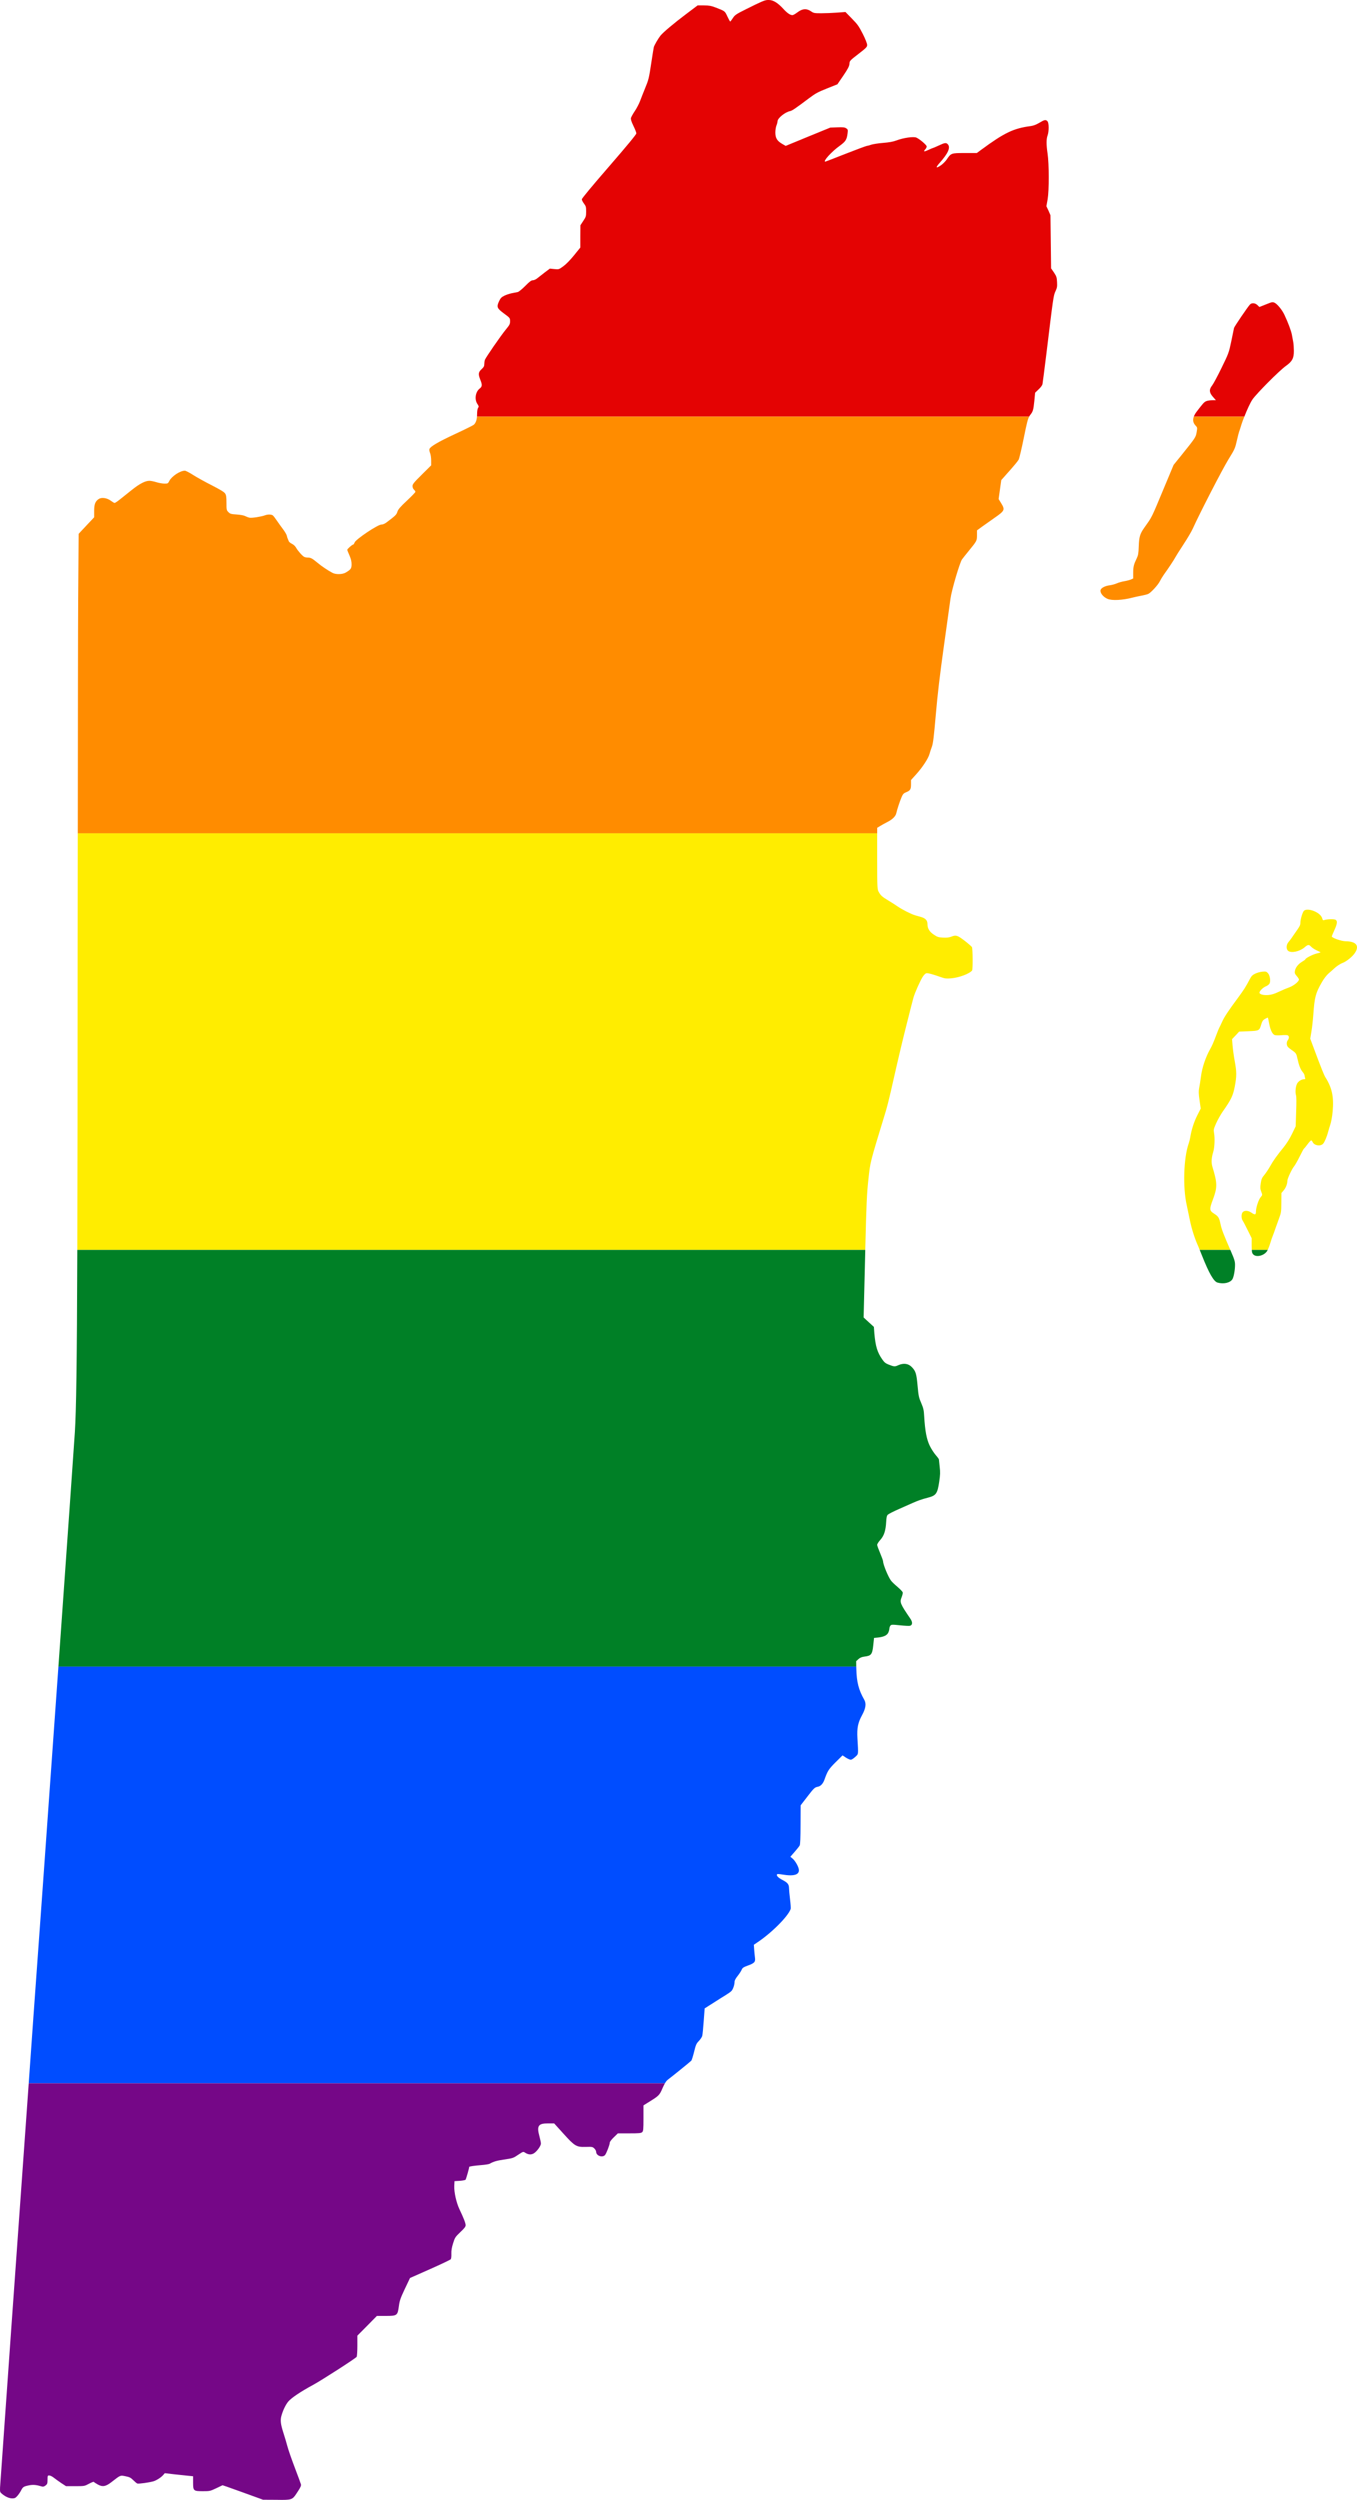
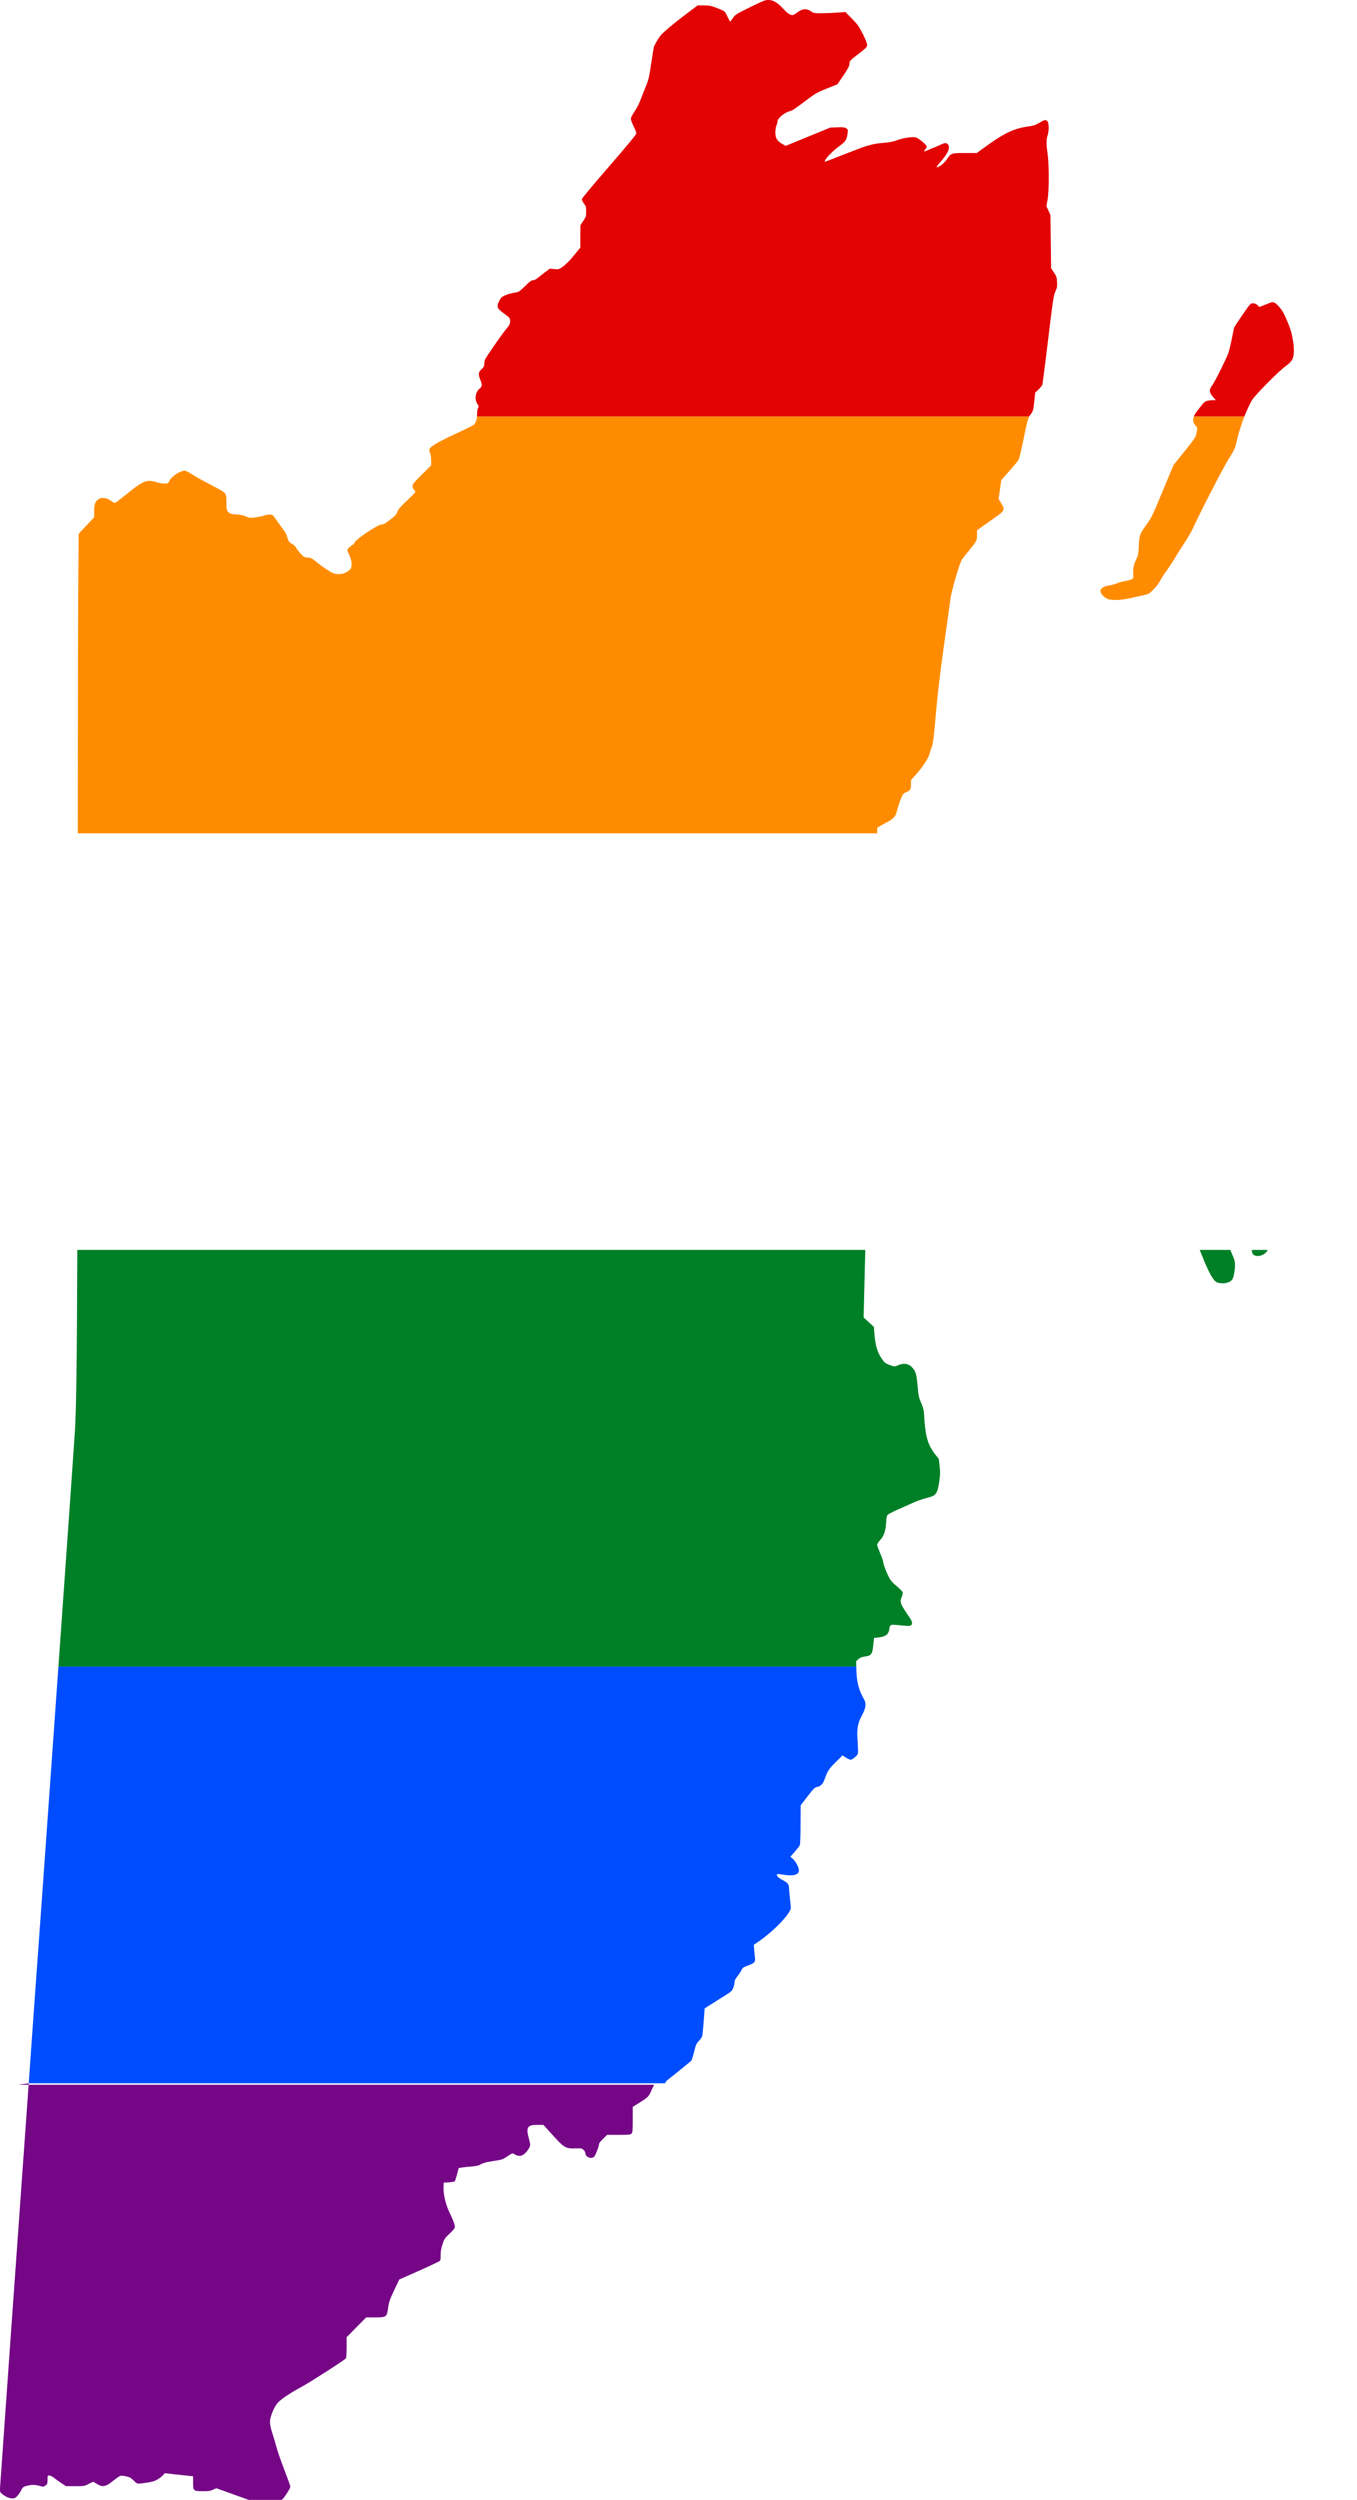
<svg xmlns="http://www.w3.org/2000/svg" xmlns:ns1="http://www.inkscape.org/namespaces/inkscape" xmlns:ns2="http://sodipodi.sourceforge.net/DTD/sodipodi-0.dtd" width="541.297" height="997.031" viewBox="0 0 541.297 997.031" id="svg2" version="1.1" ns1:version="0.48.1 " ns2:docname="ZZ1.svg">
  <defs id="defs18" />
  <ns2:namedview pagecolor="#ffffff" bordercolor="#666666" borderopacity="1" objecttolerance="10" gridtolerance="10" guidetolerance="10" ns1:pageopacity="0" ns1:pageshadow="2" ns1:window-width="1280" ns1:window-height="1004" id="namedview16" showgrid="false" fit-margin-top="0" fit-margin-left="0" fit-margin-right="0" fit-margin-bottom="0" ns1:zoom="0.5" ns1:cx="162.41176" ns1:cy="338.11961" ns1:window-x="-8" ns1:window-y="-8" ns1:window-maximized="1" ns1:current-layer="svg2" />
  <path style="fill:#e40303" d="m 306.146,0 c -1.281,0.097 -2.568,0.686 -8.531,3.656 -4.029,2.007 -4.46,2.306 -5.281,3.562 -0.492,0.754 -0.972,1.375 -1.062,1.375 -0.09,0 -0.611,-0.92 -1.125,-2.031 -1.011,-2.186 -0.924,-2.108 -4.75,-3.594 -1.623,-0.63 -2.471,-0.796 -4.562,-0.812 l -2.562,0 -4.562,3.438 c -4.735,3.557 -9.231,7.319 -10.281,8.656 -0.924,1.176 -2.446,3.816 -2.625,4.531 -0.088,0.351 -0.522,3.057 -0.969,6.031 -0.977,6.502 -1.101,6.975 -2.594,10.594 -0.644,1.562 -1.502,3.741 -1.906,4.844 -0.404,1.103 -1.367,2.937 -2.125,4.062 -0.758,1.125 -1.436,2.369 -1.531,2.75 -0.121,0.483 0.161,1.419 0.969,3.094 0.639,1.323 1.187,2.684 1.188,3.031 0,0.419 -3.652,4.853 -10.875,13.188 -6.939,8.007 -10.88,12.744 -10.875,13.125 0.004,0.329 0.407,1.1 0.875,1.719 0.757,1.002 0.845,1.351 0.844,3.156 -8e-4,1.885 -0.094,2.151 -1.156,3.75 l -1.125,1.719 -0.031,4.438 0,4.438 -2.5,3.094 c -1.523,1.879 -3.187,3.584 -4.281,4.375 -1.785,1.291 -1.809,1.308 -3.594,1.125 l -1.781,-0.188 -2,1.5 c -1.095,0.834 -2.453,1.899 -3,2.344 -0.564,0.458 -1.327,0.812 -1.781,0.812 -0.623,1e-4 -1.309,0.51 -3.062,2.281 -1.243,1.255 -2.573,2.328 -2.938,2.406 -0.365,0.078 -1.431,0.286 -2.375,0.469 -0.944,0.182 -2.311,0.651 -3.062,1.031 -1.139,0.576 -1.49,0.959 -2.094,2.281 -1.001,2.192 -0.784,2.721 2.094,4.844 2.301,1.697 2.333,1.749 2.344,3 0.01,1.134 -0.174,1.49 -1.719,3.375 -2.01,2.454 -7.926,11.012 -8.312,12.031 -0.145,0.383 -0.25,1.149 -0.25,1.719 0,0.814 -0.227,1.228 -1,1.938 -1.388,1.274 -1.492,2.033 -0.594,4.281 0.831,2.08 0.796,2.713 -0.281,3.562 -1.679,1.323 -2.102,4.313 -0.875,6.125 0.586,0.865 0.619,1.069 0.281,1.531 -0.237,0.325 -0.406,1.27 -0.406,2.469 0,0.373 -0.004,0.701 -0.031,1.031 l 220.25,0 c 0.115,-0.201 0.205,-0.389 0.344,-0.562 1.187,-1.48 1.326,-1.924 1.719,-5.688 l 0.312,-3.281 1.375,-1.312 c 0.821,-0.772 1.46,-1.61 1.562,-2.125 0.094,-0.473 0.78,-5.714 1.5,-11.625 2.823,-23.167 2.867,-23.668 3.688,-25.406 0.652,-1.381 0.718,-1.912 0.625,-3.656 -0.096,-1.798 -0.183,-2.229 -1.188,-3.75 l -1.188,-1.719 -0.125,-10.594 -0.125,-10.594 -0.781,-1.812 -0.844,-1.781 0.5,-2.812 c 0.594,-3.521 0.582,-14.027 -0.031,-18.188 -0.519,-3.524 -0.526,-5.757 0,-7.219 0.59,-1.64 0.573,-4.987 -0.031,-5.656 -0.681,-0.753 -1.182,-0.654 -3.25,0.594 -1.244,0.75 -2.375,1.175 -3.438,1.312 -6.839,0.886 -10.532,2.656 -19.812,9.5 l -1.688,1.25 -4.812,0 c -5.457,0 -5.442,0.018 -7.188,2.562 -0.537,0.782 -1.539,1.794 -2.25,2.281 -2.139,1.466 -2.347,1.087 -0.5,-1 3.3,-3.727 4.332,-6.045 3.188,-7.312 -0.662,-0.733 -1.186,-0.675 -3.625,0.469 -1.176,0.552 -2.237,1 -2.344,1 -0.107,1e-4 -0.884,0.34 -1.75,0.75 -1.754,0.831 -2.183,0.751 -1.281,-0.219 0.331,-0.355 0.563,-0.873 0.562,-1.156 0,-0.564 -2.756,-2.929 -4.125,-3.531 -1.122,-0.493 -5.157,0.084 -7.906,1.125 -1.376,0.521 -2.927,0.793 -5.469,1 -1.944,0.158 -4.068,0.509 -4.75,0.75 -0.682,0.241 -1.412,0.438 -1.625,0.438 -0.213,0 -4.001,1.391 -8.406,3.125 -4.406,1.734 -8.074,3.156 -8.156,3.156 -1.116,-1e-4 2.528,-4.018 5.688,-6.281 2.381,-1.706 2.889,-2.494 3.188,-4.938 0.187,-1.528 0.131,-1.638 -0.562,-2.094 -0.597,-0.392 -1.262,-0.461 -3.531,-0.375 l -2.781,0.094 -8.938,3.656 -8.875,3.656 -1.406,-0.812 c -2.019,-1.187 -2.719,-2.313 -2.719,-4.562 0,-1.006 0.233,-2.278 0.469,-2.844 0.236,-0.566 0.406,-1.267 0.406,-1.562 0,-1.258 2.909,-3.642 5,-4.094 0.835,-0.18 1.866,-0.852 7.719,-5.25 2.374,-1.784 3.459,-2.382 7,-3.781 l 4.156,-1.656 2.375,-3.469 c 1.877,-2.781 2.367,-3.74 2.438,-4.719 0.087,-1.195 0.135,-1.262 3.562,-3.906 3.133,-2.417 3.493,-2.801 3.5,-3.594 0.005,-0.534 -0.669,-2.306 -1.75,-4.438 -1.574,-3.103 -2.139,-3.854 -4.375,-6.125 l -2.531,-2.594 -3.344,0.25 c -1.823,0.137 -4.629,0.249 -6.281,0.25 -2.804,0 -3.062,-0.051 -4.125,-0.781 -1.764,-1.211 -3.399,-1.089 -5.344,0.375 -0.838,0.63 -1.744,1.156 -2.031,1.156 -0.924,10e-5 -2.094,-0.794 -3.594,-2.438 C 310.297,1.156 308.442,0 306.708,0 l -0.562,0 z m 201.438,120.531 c -0.489,0.022 -1.167,0.284 -2.625,0.875 l -2.594,1.031 -0.781,-0.75 c -0.932,-0.894 -2.302,-0.991 -3,-0.219 -1.013,1.121 -6.225,8.795 -6.344,9.344 -0.069,0.318 -0.553,2.712 -1.094,5.312 -0.961,4.62 -1.083,4.854 -3.875,10.594 -1.572,3.231 -3.263,6.387 -3.75,7 -1.298,1.633 -1.193,2.849 0.312,4.562 l 1.188,1.344 -1.5,0 c -0.805,0 -1.869,0.161 -2.375,0.375 -0.839,0.355 -1.361,0.966 -3.906,4.312 -0.496,0.652 -0.812,1.267 -1.031,1.844 l 20.156,0 c 1.051,-2.664 2.388,-5.616 3.219,-6.812 1.715,-2.469 10.707,-11.502 13.281,-13.344 2.626,-1.879 3.274,-3.114 3.25,-6.125 -0.009,-1.188 -0.117,-2.759 -0.25,-3.469 -0.133,-0.709 -0.373,-2.008 -0.531,-2.875 -0.287,-1.572 -1.581,-5.011 -3,-8 -0.962,-2.026 -2.882,-4.346 -3.969,-4.812 -0.288,-0.124 -0.488,-0.2 -0.781,-0.188 z" id="rect4" ns1:connector-curvature="0" />
  <path style="fill:#ff8c00" d="m 190.271,166.156 c -0.127,1.514 -0.557,2.606 -1.281,3.25 -0.297,0.264 -3.591,1.895 -7.312,3.625 -6.902,3.208 -10.061,5.072 -10.375,6.062 -0.097,0.305 0.007,1.011 0.25,1.594 0.248,0.596 0.438,1.925 0.438,3 l 0,1.906 -3.719,3.688 c -3.213,3.189 -3.719,3.808 -3.719,4.594 0,0.546 0.251,1.126 0.594,1.438 0.315,0.285 0.563,0.658 0.562,0.844 0,0.186 -1.534,1.773 -3.406,3.531 -2.698,2.533 -3.476,3.446 -3.781,4.406 -0.382,1.2 -0.744,1.56 -4.375,4.281 -0.704,0.528 -1.469,0.844 -2.062,0.844 -1.418,-1e-4 -10.194,5.886 -10.625,7.125 -0.17,0.488 -0.465,0.875 -0.625,0.875 -0.394,0 -2.313,1.712 -2.312,2.062 0,0.154 0.403,1.173 0.875,2.25 0.607,1.385 0.844,2.404 0.844,3.5 0,1.691 -0.281,2.096 -2.312,3.312 -1.297,0.777 -3.97,0.85 -5.312,0.125 -2.068,-1.116 -4.251,-2.598 -5.906,-3.969 -2.175,-1.8 -2.769,-2.125 -3.906,-2.125 -0.493,0 -1.154,-0.113 -1.469,-0.281 -0.782,-0.42 -2.544,-2.43 -3.25,-3.688 -0.34,-0.606 -1.025,-1.233 -1.656,-1.531 -0.592,-0.28 -1.166,-0.76 -1.25,-1.031 -0.084,-0.272 -0.249,-0.665 -0.375,-0.906 -0.126,-0.242 -0.304,-0.845 -0.406,-1.312 -0.103,-0.468 -0.784,-1.617 -1.5,-2.562 -0.716,-0.946 -1.831,-2.492 -2.469,-3.438 -0.638,-0.946 -1.348,-1.865 -1.594,-2.062 -0.547,-0.439 -2.014,-0.474 -3.094,-0.062 -1.495,0.569 -5.313,1.164 -6.219,0.969 -0.496,-0.107 -1.278,-0.404 -1.75,-0.656 -0.494,-0.264 -1.929,-0.529 -3.375,-0.625 -2.238,-0.148 -2.586,-0.241 -3.281,-0.938 -0.747,-0.749 -0.781,-0.911 -0.781,-3.719 0,-2.414 -0.111,-3.082 -0.562,-3.75 -0.378,-0.559 -2.01,-1.558 -5.281,-3.219 -2.609,-1.325 -5.959,-3.176 -7.438,-4.125 -1.479,-0.949 -2.966,-1.719 -3.312,-1.719 -1.872,-1e-4 -5.245,2.211 -6.188,4.062 -0.532,1.045 -0.604,1.094 -1.938,1.094 -0.769,0 -2.221,-0.249 -3.219,-0.562 -0.997,-0.313 -2.262,-0.568 -2.812,-0.562 -1.693,0.016 -3.877,1.144 -7.062,3.688 -1.678,1.34 -3.841,3.064 -4.781,3.812 -0.941,0.749 -1.852,1.344 -2.031,1.344 -0.179,0 -0.856,-0.409 -1.531,-0.906 -1.525,-1.124 -3.657,-1.426 -4.781,-0.688 -1.405,0.922 -1.843,2.079 -1.844,4.812 l 0,2.5 -3.094,3.281 -3.094,3.312 -0.188,25.844 c -0.077,10.472 -0.116,49.741 -0.156,93.594 l 318.875,0 0,-2.188 1.125,-0.688 c 0.596,-0.377 1.896,-1.099 2.875,-1.594 2.106,-1.065 3.359,-2.31 3.625,-3.562 0.289,-1.359 1.42,-4.795 2.125,-6.438 0.502,-1.169 0.849,-1.526 1.719,-1.875 1.725,-0.691 2.03,-1.159 2.031,-3.156 l 0,-1.75 2,-2.219 c 2.575,-2.825 4.931,-6.446 5.375,-8.188 0.19,-0.748 0.652,-2.071 0.969,-2.938 0.448,-1.225 0.788,-4.017 1.531,-12.594 0.694,-8.014 1.558,-15.51 3.219,-27.375 1.258,-8.984 2.465,-17.565 2.656,-19.062 0.412,-3.219 3.679,-14.345 4.594,-15.625 0.338,-0.473 1.587,-2.035 2.781,-3.5 3.12,-3.829 3.186,-3.921 3.188,-6.125 l 0,-1.938 1.781,-1.312 c 0.983,-0.72 3.331,-2.372 5.219,-3.688 4.095,-2.853 4.252,-3.192 2.625,-5.875 l -1,-1.625 0.531,-3.781 0.531,-3.781 3.219,-3.625 c 1.782,-1.991 3.456,-4.029 3.719,-4.531 0.263,-0.502 1.189,-4.428 2.062,-8.75 1.185,-5.867 1.591,-7.47 2.125,-8.406 l -220.25,0 z m 285.938,0 c -0.514,1.354 -0.308,2.514 0.688,3.562 0.734,0.772 0.745,0.858 0.438,2.656 -0.347,2.032 -0.425,2.146 -6.125,9.25 l -3.062,3.781 -3.5,8.375 c -5.61,13.424 -4.861,11.95 -8.25,16.75 -1.651,2.339 -2.032,3.617 -2.156,7.312 -0.098,2.917 -0.228,3.63 -0.844,4.906 -1.115,2.312 -1.375,3.275 -1.375,5.719 l 0,2.25 -0.906,0.406 c -0.529,0.222 -1.73,0.535 -2.656,0.688 -0.926,0.152 -2.261,0.527 -2.969,0.844 -0.708,0.317 -2.01,0.673 -2.875,0.781 -1.761,0.221 -3.333,1.022 -3.594,1.844 -0.346,1.094 0.974,2.791 2.75,3.562 1.761,0.765 6.055,0.542 10,-0.5 0.865,-0.229 2.492,-0.581 3.594,-0.781 1.101,-0.2 2.325,-0.515 2.719,-0.719 1.136,-0.587 3.865,-3.588 4.562,-5 0.35,-0.709 1.053,-1.885 1.562,-2.594 1.951,-2.717 4.078,-5.932 4.562,-6.875 0.278,-0.54 1.753,-2.874 3.25,-5.156 1.497,-2.283 3.185,-5.096 3.719,-6.281 2.773,-6.154 11.927,-23.924 14.281,-27.719 2.58,-4.16 2.679,-4.497 3.375,-7.594 0.401,-1.782 0.807,-3.327 0.875,-3.438 0.068,-0.111 0.509,-1.453 0.969,-3 0.258,-0.87 0.686,-1.92 1.125,-3.031 l -20.156,0 z" id="rect6" ns1:connector-curvature="0" />
-   <path style="fill:#ffed00" d="m 31.021,332.344 c -0.014,15.686 -0.058,29.948 -0.062,46.5 -0.014,53.405 -0.039,91.77 -0.125,119.656 l 314.312,0 c 0.456,-18.655 0.639,-22.546 1.25,-28.094 0.804,-7.298 0.456,-5.961 6.938,-27.219 0.48,-1.576 1.386,-5.163 2.031,-8 0.645,-2.837 1.656,-7.352 2.281,-10.031 0.625,-2.679 1.426,-6.05 1.75,-7.469 0.638,-2.793 4.321,-17.445 4.969,-19.781 0.534,-1.927 2.765,-6.916 3.75,-8.406 0.437,-0.662 1.044,-1.264 1.375,-1.344 0.597,-0.144 2.726,0.442 6.031,1.625 1.431,0.512 2.087,0.562 3.875,0.406 3.212,-0.28 7.423,-1.858 8.375,-3.156 0.309,-0.421 0.252,-8.692 -0.062,-9.281 -0.148,-0.277 -1.461,-1.431 -2.938,-2.562 -2.901,-2.223 -3.432,-2.373 -5.375,-1.594 -0.806,0.323 -1.797,0.419 -3.25,0.344 -1.821,-0.095 -2.232,-0.226 -3.625,-1.156 -1.786,-1.192 -2.562,-2.474 -2.562,-4.25 0,-1.43 -0.769,-2.295 -2.562,-2.812 -0.708,-0.204 -1.762,-0.493 -2.312,-0.656 -1.679,-0.498 -5.187,-2.28 -7,-3.531 -0.944,-0.651 -2.617,-1.713 -3.719,-2.375 -2.489,-1.496 -2.98,-1.942 -3.781,-3.312 -0.633,-1.083 -0.687,-1.198 -0.688,-13.406 l 0,-10.094 -318.875,0 z m 490.25,30.469 c -0.538,0.049 -0.946,0.224 -1.188,0.5 -0.558,0.636 -1.375,3.42 -1.375,4.719 0,0.962 -0.212,1.385 -2.25,4.25 -0.504,0.709 -1.112,1.606 -1.375,2 -0.264,0.394 -0.827,1.086 -1.188,1.531 -0.89,1.1 -0.88,2.851 0,3.469 1.293,0.907 4.595,0.169 6.469,-1.438 1.39,-1.192 1.748,-1.228 2.656,-0.25 0.382,0.411 1.361,1.069 2.188,1.438 0.826,0.368 1.531,0.707 1.531,0.781 0,0.074 -0.686,0.294 -1.5,0.469 -1.496,0.322 -4.531,1.873 -4.531,2.312 0,0.131 -0.61,0.556 -1.312,0.969 -1.557,0.914 -2.661,2.368 -2.875,3.688 -0.133,0.819 -0.02,1.157 0.719,2 0.489,0.557 0.906,1.183 0.906,1.406 0,0.791 -2.149,2.526 -3.875,3.125 -0.937,0.325 -2.793,1.109 -4.125,1.75 -1.758,0.846 -2.951,1.208 -4.25,1.312 -1.896,0.152 -3.5,-0.274 -3.5,-0.938 0,-0.675 1.411,-2.07 2.562,-2.531 0.622,-0.249 1.254,-0.751 1.438,-1.094 0.525,-0.982 0.175,-3.295 -0.625,-4.156 -0.616,-0.663 -0.835,-0.72 -2.25,-0.594 -0.865,0.078 -2.141,0.454 -2.875,0.812 -1.077,0.525 -1.489,0.957 -2.156,2.25 -1.466,2.841 -2.461,4.384 -4.656,7.344 -3.963,5.342 -5.515,7.718 -6.344,9.594 -0.453,1.025 -0.985,2.103 -1.156,2.406 -0.171,0.303 -0.576,1.323 -0.938,2.281 -1.398,3.709 -1.966,4.961 -2.75,6.344 -1.737,3.067 -3.133,7.288 -3.562,10.594 -0.226,1.74 -0.576,3.882 -0.75,4.781 -0.253,1.307 -0.221,2.292 0.156,4.906 l 0.469,3.281 -1.438,2.844 c -1.331,2.682 -2.269,5.665 -2.75,8.688 -0.113,0.707 -0.403,1.806 -0.625,2.438 -2.006,5.695 -2.362,17.447 -0.781,24.5 0.229,1.024 0.791,3.78 1.281,6.125 0.784,3.751 2.013,7.482 3.312,10.312 0.087,0.19 0.399,0.989 0.594,1.469 l 12.219,0 c -2.614,-5.951 -3.496,-8.248 -3.906,-10.25 -0.541,-2.636 -0.871,-3.124 -2.594,-4.219 -1.848,-1.174 -1.905,-1.764 -0.5,-5.5 1.865,-4.958 1.865,-6.573 -0.125,-13.094 -0.539,-1.765 -0.42,-3.667 0.312,-6.062 0.542,-1.774 0.69,-5.466 0.312,-7.531 -0.229,-1.252 -0.163,-1.565 0.844,-3.844 0.607,-1.373 1.832,-3.551 2.719,-4.812 3.228,-4.592 3.993,-6.178 4.688,-9.75 0.821,-4.221 0.787,-6.015 0,-10.25 -0.405,-2.177 -0.774,-5.025 -0.875,-6.344 l -0.188,-2.406 1.438,-1.5 1.375,-1.5 3.75,-0.156 c 4.28,-0.193 4.322,-0.193 5.062,-2.656 0.397,-1.32 0.662,-1.755 1.5,-2.25 0.567,-0.335 1.093,-0.563 1.156,-0.5 0.063,0.063 0.295,1.085 0.5,2.25 0.473,2.686 1.35,4.469 2.344,4.719 0.408,0.102 1.55,0.123 2.531,0.031 0.981,-0.092 2.067,-0.089 2.406,0 0.724,0.19 0.817,1.103 0.188,1.938 -0.533,0.706 -0.589,1.873 -0.062,2.625 0.224,0.321 1.007,0.943 1.688,1.406 1.636,1.113 1.79,1.411 2.188,3.281 0.592,2.787 1.255,4.439 2.094,5.406 0.449,0.518 0.781,1.172 0.781,1.469 0,0.297 0.123,0.751 0.219,1 0.125,0.327 -0.024,0.438 -0.469,0.438 -0.995,0 -2.266,0.812 -2.75,1.75 -0.61,1.182 -0.804,3.413 -0.438,4.594 0.2,0.644 0.202,2.889 0.062,6.688 l -0.188,5.75 -1.469,3.031 c -0.887,1.843 -2.177,3.892 -3.281,5.25 -2.772,3.408 -4.113,5.273 -5.438,7.625 -0.665,1.182 -1.698,2.737 -2.312,3.469 -0.947,1.127 -1.181,1.642 -1.438,3.375 -0.258,1.74 -0.197,2.252 0.219,3.344 0.488,1.281 0.481,1.286 -0.25,2.156 -0.861,1.024 -1.875,4.16 -1.875,5.75 0,1.342 -0.401,1.398 -1.906,0.375 -1.216,-0.826 -2.56,-0.901 -3.312,-0.219 -0.659,0.598 -0.69,2.571 -0.062,3.469 0.247,0.354 1.146,2.077 2,3.812 l 1.562,3.156 0,2.906 c 0,0.778 0.039,1.336 0.062,1.781 l 6.344,0 c 0.317,-0.652 0.743,-1.743 1.031,-2.719 0.349,-1.182 0.814,-2.527 1.031,-3 0.217,-0.473 0.656,-1.772 1.031,-2.875 0.376,-1.103 1.056,-2.974 1.5,-4.156 0.737,-1.962 0.831,-2.478 0.844,-6.031 l 0.031,-3.906 0.875,-1.031 c 0.904,-1.032 1.497,-2.59 1.5,-3.875 0.002,-0.855 1.819,-4.716 2.688,-5.75 0.368,-0.438 1.36,-2.167 2.188,-3.844 0.828,-1.677 1.599,-3.125 1.75,-3.219 0.151,-0.093 0.807,-0.895 1.438,-1.75 0.631,-0.856 1.282,-1.531 1.438,-1.531 0.156,0 0.422,0.311 0.594,0.688 0.639,1.405 3.091,1.792 4.156,0.656 0.581,-0.619 1.538,-2.861 2.094,-5.031 0.136,-0.53 0.471,-1.705 0.781,-2.594 0.32,-0.916 0.752,-3.184 0.938,-5.25 0.522,-5.815 -0.254,-9.449 -2.875,-13.594 -0.561,-0.886 -1.63,-3.543 -4.625,-11.562 l -1.438,-3.875 0.469,-2.844 c 0.263,-1.556 0.598,-4.571 0.75,-6.719 0.492,-6.944 0.891,-8.558 3.406,-12.938 0.856,-1.49 1.927,-2.861 2.75,-3.562 0.74,-0.63 1.641,-1.425 1.969,-1.75 0.982,-0.973 2.53,-2.005 3.594,-2.406 1.543,-0.583 3.915,-2.517 4.875,-3.969 1.904,-2.88 0.52,-4.617 -3.688,-4.656 -1.732,-0.016 -5.659,-1.415 -5.531,-1.969 0.038,-0.167 0.48,-1.273 1.031,-2.469 1.164,-2.524 1.31,-3.688 0.438,-4.156 -0.609,-0.326 -3.323,-0.256 -4.438,0.125 -0.488,0.167 -0.642,0.089 -0.781,-0.469 -0.295,-1.179 -1.342,-2.192 -2.969,-2.938 -0.932,-0.427 -1.853,-0.68 -2.656,-0.719 -0.201,-0.01 -0.414,-0.016 -0.594,0 z" id="rect8" ns1:connector-curvature="0" />
  <path style="fill:#008026" d="m 30.833,498.5 c -0.145,46.847 -0.438,64.038 -0.969,72.656 -0.226,3.665 -3.241,46.629 -6.562,93.531 l 318.25,0 -0.031,-2.156 0.875,-0.812 c 0.662,-0.593 1.31,-0.882 2.5,-1.031 2.607,-0.326 3.049,-0.847 3.438,-4.438 l 0.312,-3 1.594,-0.156 c 2.371,-0.265 3.663,-0.911 4.156,-2.094 0.23,-0.552 0.375,-1.241 0.375,-1.531 1e-4,-0.29 0.162,-0.77 0.375,-1.062 0.367,-0.502 0.617,-0.529 3.875,-0.188 1.896,0.199 3.671,0.292 4,0.188 1.005,-0.32 1.068,-1.427 0.125,-2.812 -4.087,-6.006 -4.304,-6.519 -3.5,-8.562 0.318,-0.807 0.527,-1.685 0.438,-1.969 -0.09,-0.284 -1.007,-1.265 -2.062,-2.156 -1.056,-0.891 -2.259,-2.03 -2.625,-2.531 -1.156,-1.583 -3.139,-6.456 -3.156,-7.719 -0.004,-0.284 -0.527,-1.737 -1.156,-3.219 -0.629,-1.481 -1.187,-2.973 -1.188,-3.312 0,-0.34 0.572,-1.213 1.25,-1.969 1.474,-1.643 2.152,-3.646 2.344,-7.156 0.1,-1.832 0.256,-2.513 0.656,-2.906 0.289,-0.284 2.297,-1.31 4.5,-2.281 2.203,-0.972 4.651,-2.053 5.438,-2.406 1.939,-0.872 3.61,-1.468 5.938,-2.062 3.384,-0.865 3.919,-1.601 4.625,-6.406 0.398,-2.706 0.445,-3.721 0.188,-5.906 -0.171,-1.454 -0.312,-2.804 -0.312,-2.969 1e-4,-0.165 -0.546,-0.925 -1.25,-1.719 -0.704,-0.794 -1.816,-2.513 -2.438,-3.812 -1.216,-2.543 -1.837,-5.793 -2.188,-11.75 -0.138,-2.344 -0.288,-3.15 -1.156,-5.156 -0.931,-2.151 -1.104,-2.801 -1.469,-6.906 -0.427,-4.804 -0.735,-5.836 -2.25,-7.438 -1.399,-1.478 -3.324,-1.77 -5.5,-0.781 -1.327,0.603 -1.609,0.601 -3.906,-0.312 -1.113,-0.443 -1.676,-0.903 -2.469,-2.062 -1.963,-2.869 -2.651,-5.113 -3.125,-10.375 l -0.188,-2.562 -2.062,-1.875 -2.031,-1.875 0.594,-24.219 c 0.027,-1.119 0.037,-1.695 0.062,-2.719 l -314.312,0 z m 447.719,0 c 0.308,0.756 0.556,1.348 0.938,2.312 2.761,6.986 4.659,10.284 6.156,10.719 2.443,0.71 5.105,0.092 5.969,-1.375 0.56,-0.953 1.031,-3.673 1.031,-5.719 10e-5,-1.258 -0.248,-2.203 -1.375,-4.75 -0.207,-0.469 -0.312,-0.759 -0.5,-1.188 l -12.219,0 z m 20.781,0 c 0.056,1.037 0.175,1.368 0.562,1.781 1.239,1.321 4.428,0.517 5.594,-1.406 0.055,-0.09 0.12,-0.237 0.188,-0.375 l -6.344,0 z" id="rect10" ns1:connector-curvature="0" />
  <path style="fill:#004dff" d="m 23.302,664.688 c -4.324,61.06 -9.24,129.937 -9.938,139.156 -0.099,1.31 -1.414,20.145 -1.906,27.031 l 253.781,0 c 0.384,-0.666 0.736,-1.118 1.156,-1.438 2.136,-1.621 9.1,-7.26 9.375,-7.594 0.16,-0.194 0.668,-1.766 1.094,-3.5 0.682,-2.775 0.894,-3.291 1.875,-4.313 0.613,-0.638 1.238,-1.553 1.375,-2.031 0.137,-0.478 0.393,-3.157 0.594,-5.938 l 0.375,-5.062 3.312,-2.094 c 1.823,-1.162 4.056,-2.593 5,-3.156 0.945,-0.563 2.036,-1.321 2.375,-1.688 0.654,-0.709 1.247,-2.458 1.25,-3.719 10e-4,-0.468 0.462,-1.341 1.219,-2.281 0.677,-0.842 1.394,-1.942 1.594,-2.438 0.307,-0.761 0.668,-1.041 2.438,-1.688 2.732,-0.998 3.117,-1.435 2.875,-3.219 -0.103,-0.757 -0.234,-2.194 -0.312,-3.219 l -0.125,-1.875 1.062,-0.719 c 5.715,-3.721 12.495,-10.44 13.625,-13.531 0.101,-0.277 -0.02,-2.025 -0.25,-3.875 -0.23,-1.851 -0.402,-3.823 -0.406,-4.375 -0.01,-1.588 -0.566,-2.296 -2.625,-3.344 -1.752,-0.891 -2.587,-1.818 -2.094,-2.312 0.098,-0.098 1.026,-0.033 2.125,0.156 4.683,0.804 6.968,0.028 6.469,-2.25 -0.279,-1.273 -1.491,-3.301 -2.469,-4.125 l -0.875,-0.719 1.688,-1.937 c 0.935,-1.062 1.851,-2.218 2.031,-2.563 0.222,-0.423 0.332,-3.115 0.344,-8.312 l 0.031,-7.688 2.625,-3.406 c 2.73,-3.541 2.939,-3.747 4.281,-4.031 1.131,-0.24 2.036,-1.209 2.625,-2.875 1.171,-3.313 1.626,-4.1 4.375,-6.844 l 2.812,-2.781 1.312,0.875 c 0.748,0.475 1.653,0.875 1.969,0.875 0.315,-10e-5 1.119,-0.506 1.781,-1.125 1.355,-1.266 1.257,-0.715 0.875,-7.469 -0.233,-4.121 0.217,-6.187 1.844,-9.188 1.492,-2.752 1.757,-4.599 0.875,-6.156 -2.223,-3.923 -3.027,-7 -3.156,-12.281 l -0.031,-0.938 -318.25,0 z" id="rect12" ns1:connector-curvature="0" />
-   <path style="fill:#750787" d="M 11.458,830.875 C 8.409,873.495 0.066,990.903 0.021,992.094 c -0.066,1.715 -0.015,1.877 0.781,2.531 1.393,1.145 2.898,1.813 4.094,1.812 0.93,0 1.299,-0.165 2.031,-1 0.487,-0.556 1.133,-1.496 1.438,-2.094 0.747,-1.468 1.017,-1.665 3.094,-2.094 1.735,-0.358 2.922,-0.256 5.375,0.469 0.369,0.109 0.853,-0.051 1.344,-0.438 0.688,-0.542 0.781,-0.806 0.781,-2.312 0,-1.595 0.053,-1.688 0.688,-1.688 0.372,0 1.17,0.388 1.781,0.875 0.612,0.487 1.956,1.461 3,2.156 l 1.906,1.25 3.688,0 c 3.629,-0.01 3.704,-0.016 5.469,-0.969 0.984,-0.531 1.858,-0.879 1.938,-0.75 0.079,0.128 0.754,0.58 1.5,1 1.961,1.106 3.19,0.911 5.531,-0.906 3.71,-2.878 3.461,-2.768 5.594,-2.344 1.575,0.314 2.077,0.549 3.062,1.531 0.648,0.646 1.393,1.276 1.656,1.375 0.513,0.194 4.887,-0.416 6.5,-0.906 1.197,-0.363 3.03,-1.558 3.844,-2.5 l 0.625,-0.719 3.719,0.438 c 2.045,0.231 4.594,0.489 5.656,0.594 l 1.906,0.188 0,2.562 c 0,3.285 0.179,3.406 4,3.406 2.603,0 2.838,-0.039 5.25,-1.188 l 2.5,-1.188 1.781,0.594 c 0.976,0.33 3.253,1.15 5.062,1.813 1.809,0.662 4.66,1.677 6.312,2.281 l 3,1.094 5.469,0.031 c 0.801,0 1.514,0.034 2.125,0.031 4.28,-0.018 4.33,-0.364 6.312,-3.406 1.02,-1.565 1.342,-2.291 1.219,-2.781 -0.092,-0.367 -1.185,-3.345 -2.438,-6.625 -1.252,-3.28 -2.593,-7.144 -2.969,-8.563 -0.376,-1.419 -1.076,-3.784 -1.562,-5.281 -1.128,-3.476 -1.321,-5.084 -0.844,-6.812 0.601,-2.176 1.654,-4.414 2.719,-5.719 1.175,-1.44 5.004,-4.018 9.844,-6.625 3.352,-1.806 17.181,-10.711 17.469,-11.25 0.155,-0.29 0.279,-2.291 0.281,-4.469 l 0,-3.969 3.906,-3.937 3.875,-3.938 3.562,0 c 4.539,0 4.718,-0.151 5.219,-3.906 0.294,-2.205 0.609,-3.135 2.375,-6.875 l 2.062,-4.344 7.969,-3.531 c 4.376,-1.939 8.098,-3.716 8.281,-3.938 0.194,-0.234 0.288,-1.144 0.25,-2.188 -0.047,-1.287 0.146,-2.462 0.688,-4.188 0.713,-2.271 0.878,-2.543 2.875,-4.438 1.643,-1.559 2.126,-2.162 2.125,-2.781 -9e-4,-0.825 -0.816,-2.91 -2.469,-6.375 -1.23,-2.58 -2.172,-6.814 -2.062,-9.281 l 0.094,-1.906 2.062,-0.125 c 1.133,-0.079 2.191,-0.28 2.344,-0.437 0.205,-0.212 1.469,-4.644 1.469,-5.156 0,-0.154 2.243,-0.485 4.844,-0.688 1.495,-0.116 2.998,-0.349 3.312,-0.531 1.449,-0.841 2.778,-1.245 5.562,-1.656 3.797,-0.561 3.782,-0.562 5.969,-2.031 1.701,-1.143 1.872,-1.204 2.469,-0.812 1.352,0.887 2.448,1.002 3.562,0.375 1.207,-0.68 2.875,-2.956 2.875,-3.938 0,-0.372 -0.259,-1.681 -0.594,-2.906 -1.131,-4.134 -0.462,-5.158 3.438,-5.125 l 2.438,0 3.594,3.969 c 4.579,5.086 5.246,5.512 8.969,5.406 2.535,-0.072 2.748,-0.055 3.438,0.594 0.406,0.382 0.75,1.008 0.75,1.375 0,1.551 2.48,2.445 3.531,1.281 0.56,-0.62 1.906,-4.134 1.906,-4.969 0,-0.353 0.669,-1.212 1.625,-2.125 l 1.594,-1.562 4.594,0 c 3.861,0 4.653,-0.069 5.094,-0.469 0.47,-0.426 0.531,-1.004 0.531,-5.594 l 0,-5.094 1.75,-1.094 c 4.45,-2.742 4.604,-2.88 5.844,-5.75 0.366,-0.847 0.677,-1.463 0.969,-1.969 l -253.781,0 z" id="rect14" ns1:connector-curvature="0" />
+   <path style="fill:#750787" d="M 11.458,830.875 C 8.409,873.495 0.066,990.903 0.021,992.094 c -0.066,1.715 -0.015,1.877 0.781,2.531 1.393,1.145 2.898,1.813 4.094,1.812 0.93,0 1.299,-0.165 2.031,-1 0.487,-0.556 1.133,-1.496 1.438,-2.094 0.747,-1.468 1.017,-1.665 3.094,-2.094 1.735,-0.358 2.922,-0.256 5.375,0.469 0.369,0.109 0.853,-0.051 1.344,-0.438 0.688,-0.542 0.781,-0.806 0.781,-2.312 0,-1.595 0.053,-1.688 0.688,-1.688 0.372,0 1.17,0.388 1.781,0.875 0.612,0.487 1.956,1.461 3,2.156 l 1.906,1.25 3.688,0 c 3.629,-0.01 3.704,-0.016 5.469,-0.969 0.984,-0.531 1.858,-0.879 1.938,-0.75 0.079,0.128 0.754,0.58 1.5,1 1.961,1.106 3.19,0.911 5.531,-0.906 3.71,-2.878 3.461,-2.768 5.594,-2.344 1.575,0.314 2.077,0.549 3.062,1.531 0.648,0.646 1.393,1.276 1.656,1.375 0.513,0.194 4.887,-0.416 6.5,-0.906 1.197,-0.363 3.03,-1.558 3.844,-2.5 l 0.625,-0.719 3.719,0.438 c 2.045,0.231 4.594,0.489 5.656,0.594 l 1.906,0.188 0,2.562 c 0,3.285 0.179,3.406 4,3.406 2.603,0 2.838,-0.039 5.25,-1.188 c 0.976,0.33 3.253,1.15 5.062,1.813 1.809,0.662 4.66,1.677 6.312,2.281 l 3,1.094 5.469,0.031 c 0.801,0 1.514,0.034 2.125,0.031 4.28,-0.018 4.33,-0.364 6.312,-3.406 1.02,-1.565 1.342,-2.291 1.219,-2.781 -0.092,-0.367 -1.185,-3.345 -2.438,-6.625 -1.252,-3.28 -2.593,-7.144 -2.969,-8.563 -0.376,-1.419 -1.076,-3.784 -1.562,-5.281 -1.128,-3.476 -1.321,-5.084 -0.844,-6.812 0.601,-2.176 1.654,-4.414 2.719,-5.719 1.175,-1.44 5.004,-4.018 9.844,-6.625 3.352,-1.806 17.181,-10.711 17.469,-11.25 0.155,-0.29 0.279,-2.291 0.281,-4.469 l 0,-3.969 3.906,-3.937 3.875,-3.938 3.562,0 c 4.539,0 4.718,-0.151 5.219,-3.906 0.294,-2.205 0.609,-3.135 2.375,-6.875 l 2.062,-4.344 7.969,-3.531 c 4.376,-1.939 8.098,-3.716 8.281,-3.938 0.194,-0.234 0.288,-1.144 0.25,-2.188 -0.047,-1.287 0.146,-2.462 0.688,-4.188 0.713,-2.271 0.878,-2.543 2.875,-4.438 1.643,-1.559 2.126,-2.162 2.125,-2.781 -9e-4,-0.825 -0.816,-2.91 -2.469,-6.375 -1.23,-2.58 -2.172,-6.814 -2.062,-9.281 l 0.094,-1.906 2.062,-0.125 c 1.133,-0.079 2.191,-0.28 2.344,-0.437 0.205,-0.212 1.469,-4.644 1.469,-5.156 0,-0.154 2.243,-0.485 4.844,-0.688 1.495,-0.116 2.998,-0.349 3.312,-0.531 1.449,-0.841 2.778,-1.245 5.562,-1.656 3.797,-0.561 3.782,-0.562 5.969,-2.031 1.701,-1.143 1.872,-1.204 2.469,-0.812 1.352,0.887 2.448,1.002 3.562,0.375 1.207,-0.68 2.875,-2.956 2.875,-3.938 0,-0.372 -0.259,-1.681 -0.594,-2.906 -1.131,-4.134 -0.462,-5.158 3.438,-5.125 l 2.438,0 3.594,3.969 c 4.579,5.086 5.246,5.512 8.969,5.406 2.535,-0.072 2.748,-0.055 3.438,0.594 0.406,0.382 0.75,1.008 0.75,1.375 0,1.551 2.48,2.445 3.531,1.281 0.56,-0.62 1.906,-4.134 1.906,-4.969 0,-0.353 0.669,-1.212 1.625,-2.125 l 1.594,-1.562 4.594,0 c 3.861,0 4.653,-0.069 5.094,-0.469 0.47,-0.426 0.531,-1.004 0.531,-5.594 l 0,-5.094 1.75,-1.094 c 4.45,-2.742 4.604,-2.88 5.844,-5.75 0.366,-0.847 0.677,-1.463 0.969,-1.969 l -253.781,0 z" id="rect14" ns1:connector-curvature="0" />
</svg>